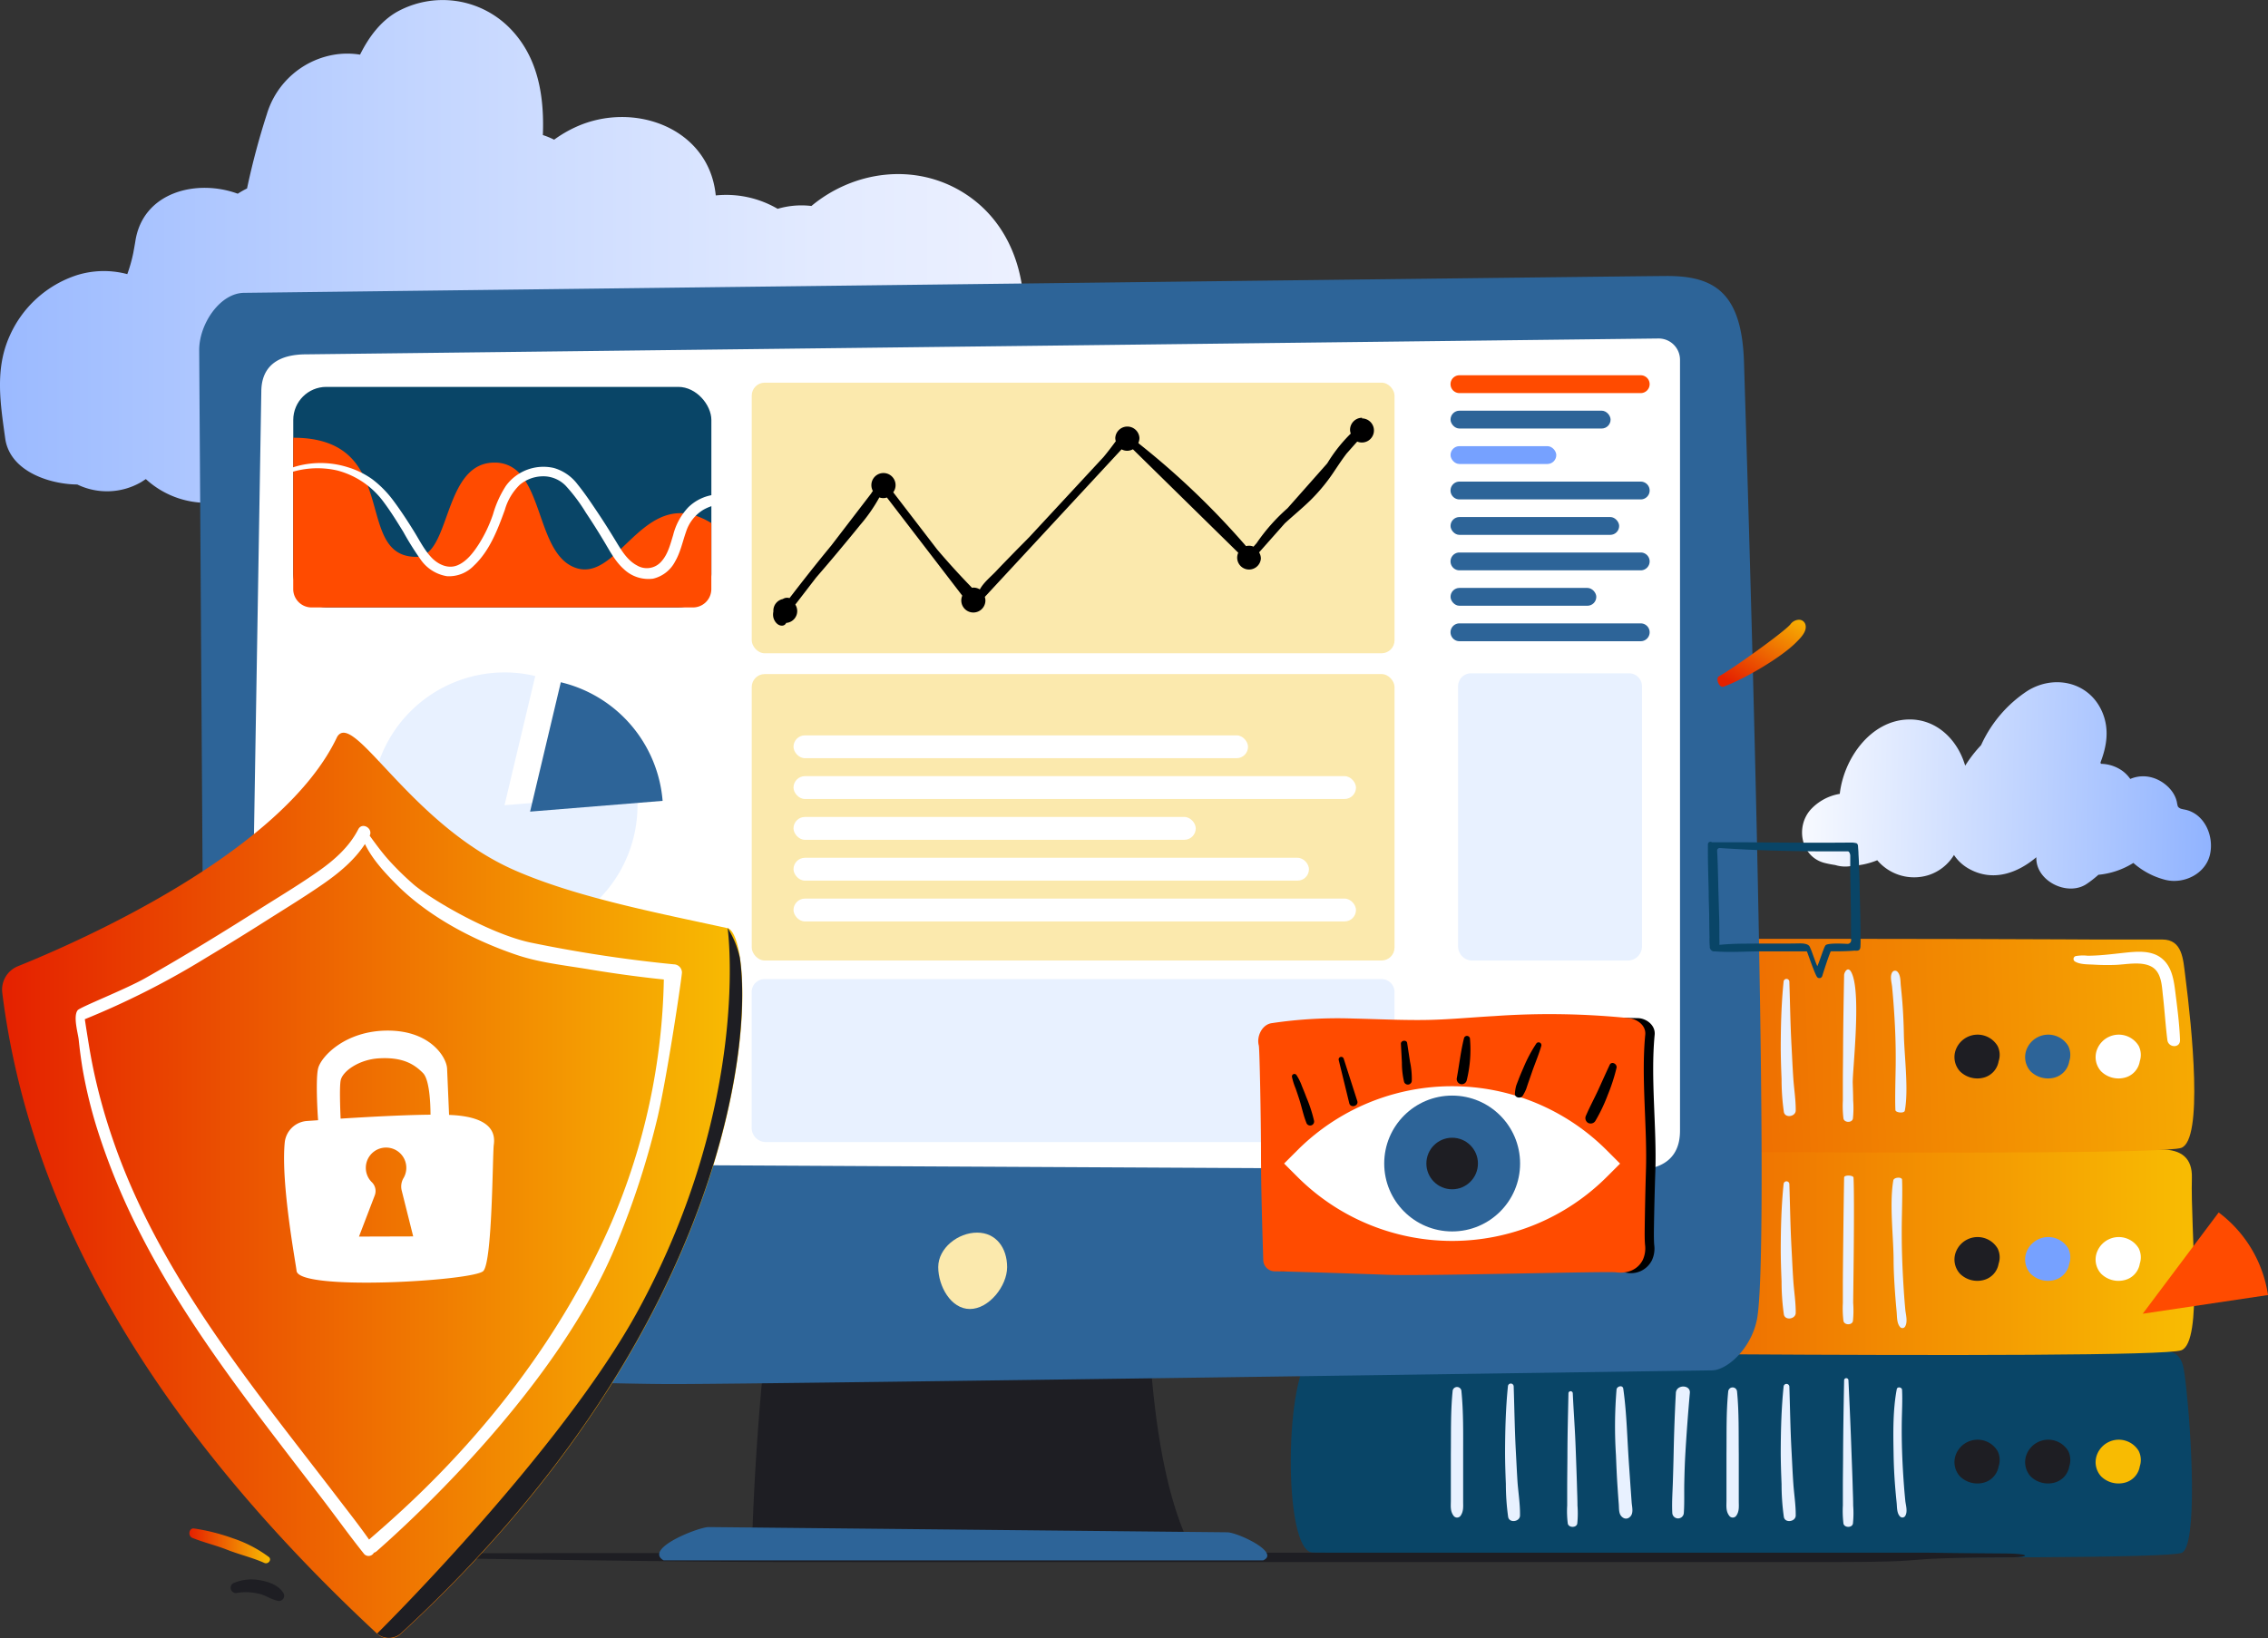
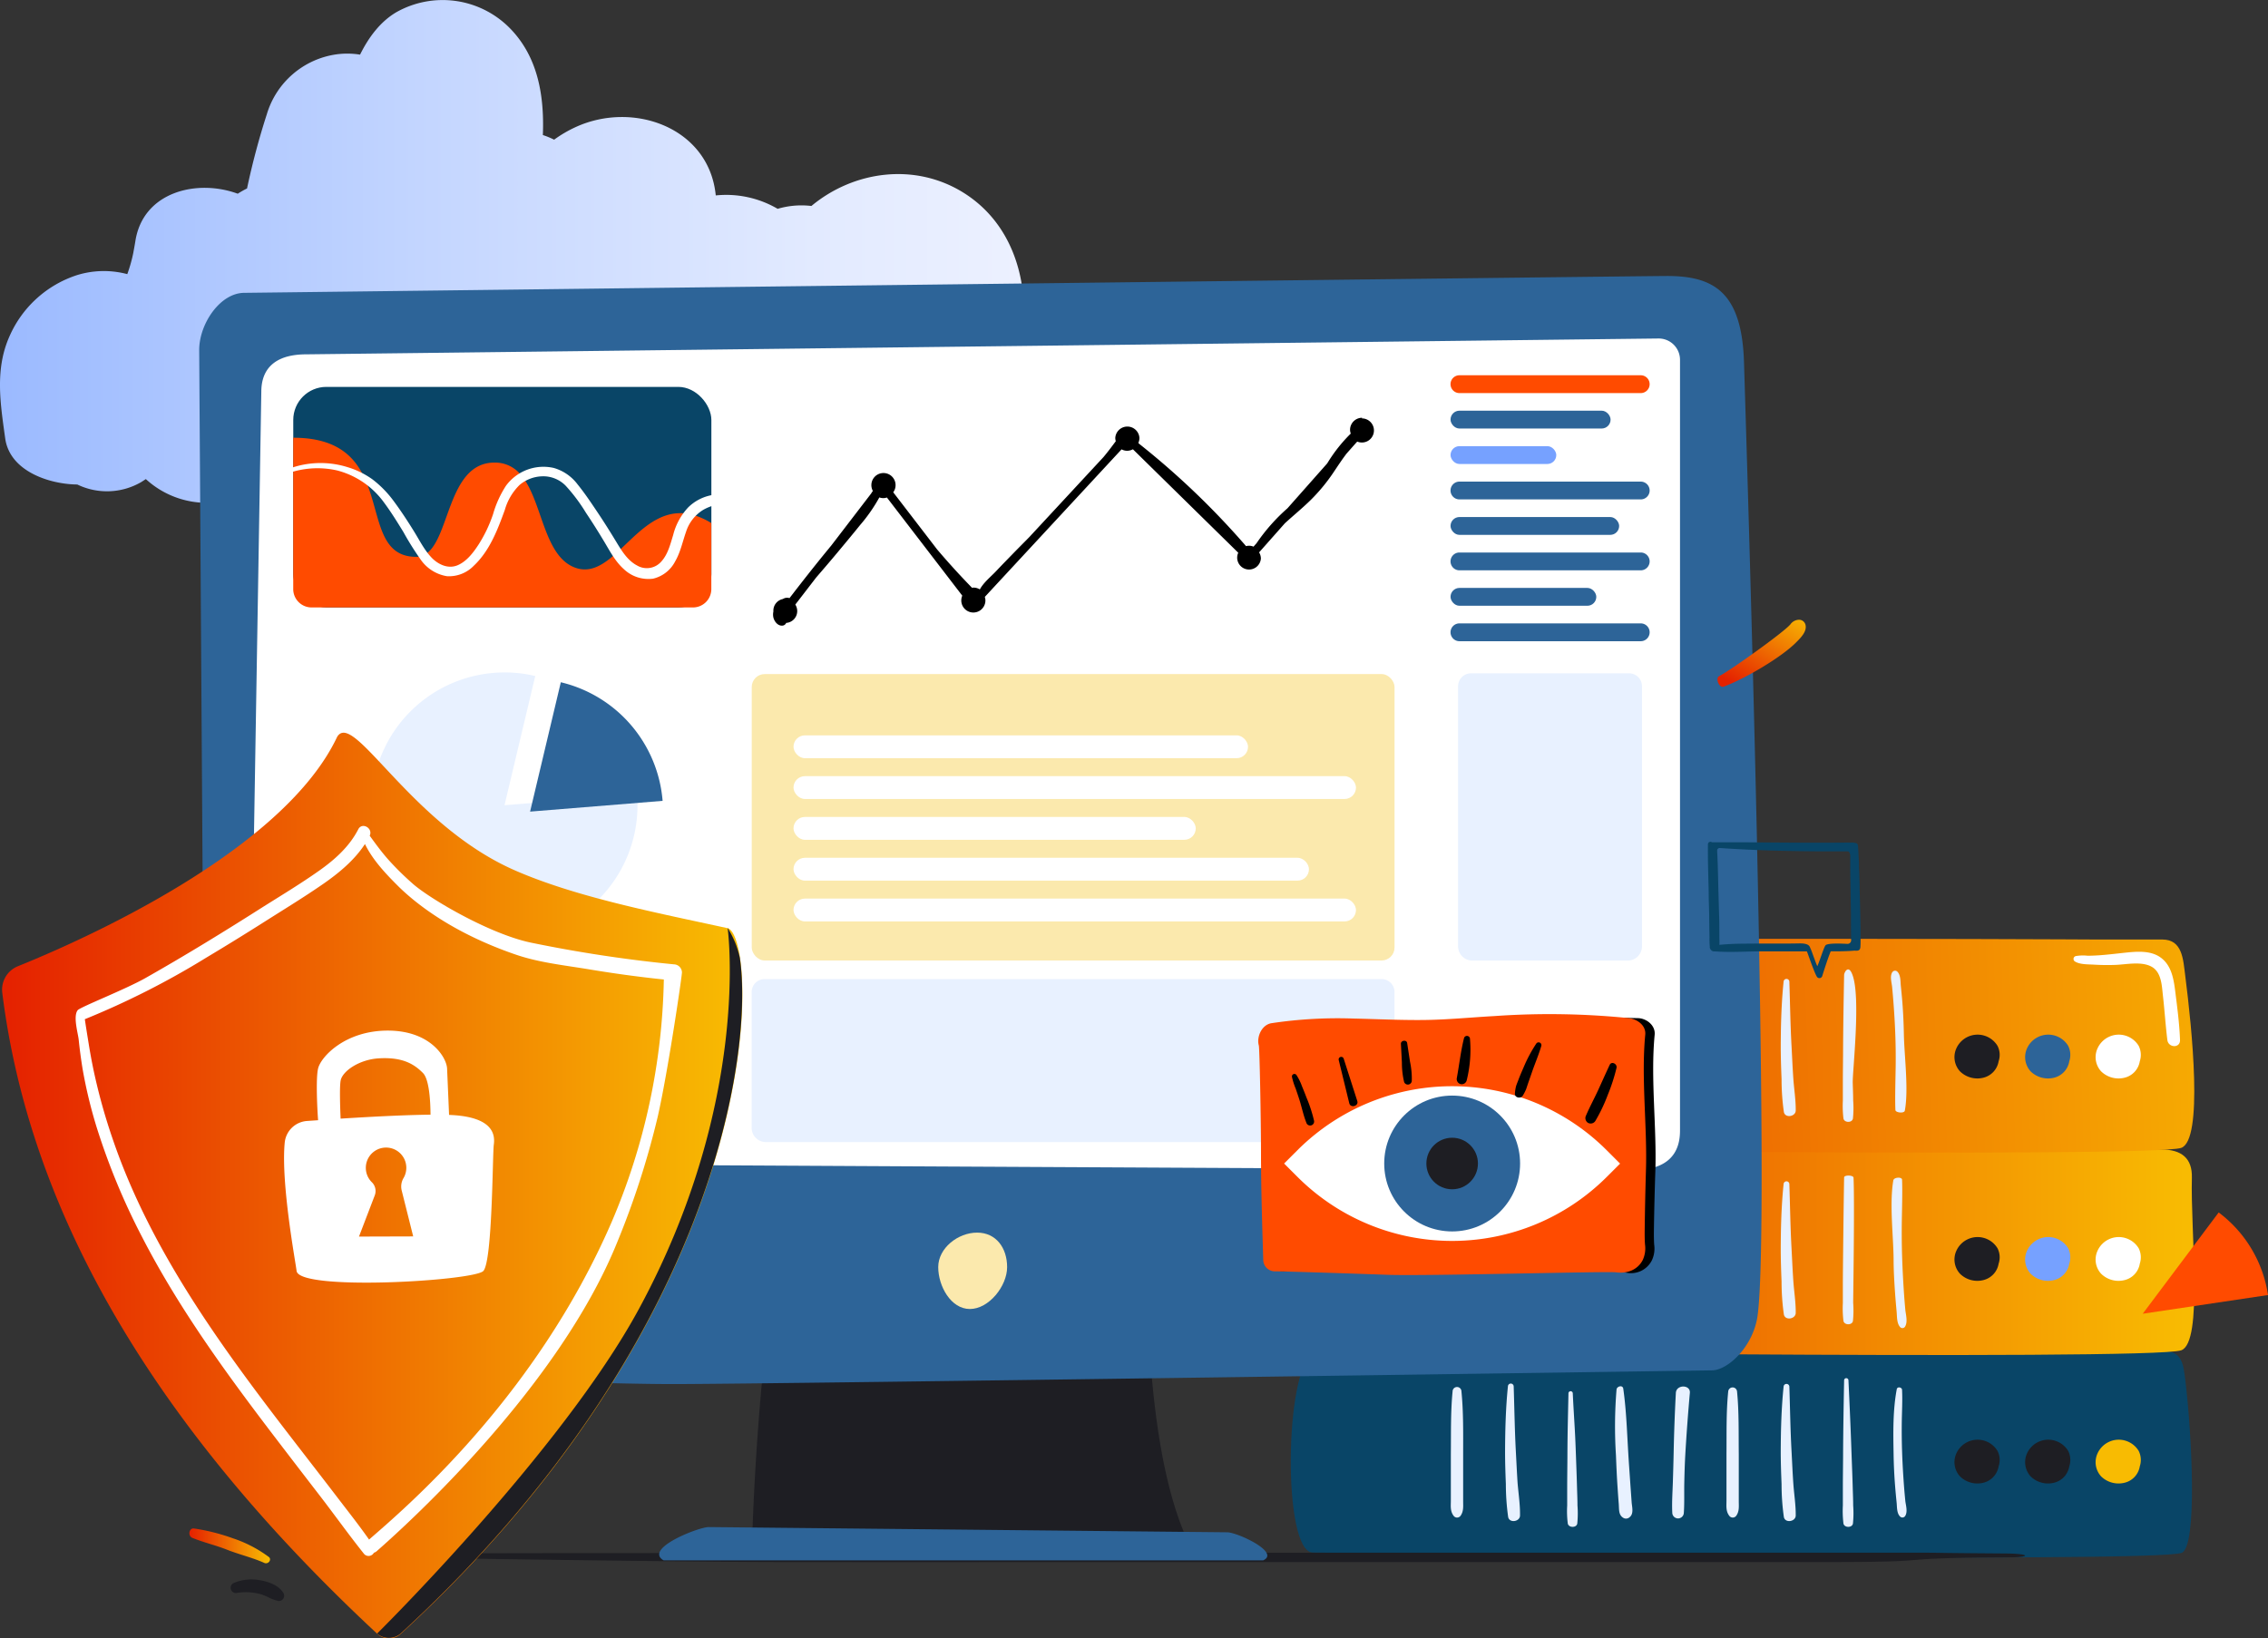
<svg xmlns="http://www.w3.org/2000/svg" xmlns:xlink="http://www.w3.org/1999/xlink" viewBox="0 0 573.53 414.37" width="573.53" height="414.37">
  <rect x="0" y="0" width="573.53" height="414.37" fill="#333333" stroke="none" />
  <defs>
    <linearGradient id="linear-gradient" x1="-88.62" y1="67.81" x2="350.8" y2="67.81" gradientUnits="userSpaceOnUse">
      <stop offset="0" stop-color="#76a1ff" />
      <stop offset=".16" stop-color="#94b5ff" />
      <stop offset=".45" stop-color="#c4d6ff" />
      <stop offset=".67" stop-color="#e2eaff" />
      <stop offset=".8" stop-color="#edf1ff" />
      <stop offset="1" stop-color="#fff" />
    </linearGradient>
    <linearGradient id="linear-gradient-2" x1="314.27" y1="316.14" x2="554.9" y2="316.14" gradientUnits="userSpaceOnUse">
      <stop offset=".01" stop-color="#e52200" />
      <stop offset=".99" stop-color="#f8bb02" />
    </linearGradient>
    <linearGradient id="linear-gradient-3" x1="291.89" y1="269.73" x2="591.29" y2="259.89" xlink:href="#linear-gradient-2" />
    <linearGradient id="linear-gradient-4" x1=".52" y1="299.83" x2="187.69" y2="299.83" xlink:href="#linear-gradient-2" />
    <linearGradient id="linear-gradient-5" x1="47.9" y1="390.99" x2="68.31" y2="390.99" xlink:href="#linear-gradient-2" />
    <linearGradient id="linear-gradient-6" x1="585.79" y1="200.12" x2="420.12" y2="196.2" gradientUnits="userSpaceOnUse">
      <stop offset="0" stop-color="#76a1ff" />
      <stop offset=".83" stop-color="#fff" />
    </linearGradient>
    <linearGradient id="linear-gradient-7" x1="501.16" y1="-92.28" x2="525.62" y2="-92.28" gradientTransform="rotate(-61.3 695.95 92.027)" xlink:href="#linear-gradient-2" />
    <style>.cls-2{fill:#094567}.cls-3{fill:#e8f1ff}.cls-4{fill:#1e1e23}.cls-7{fill:#2d6498}.cls-8{fill:#76a1ff}.cls-9{fill:#fff}.cls-11{fill:#fbe9ad}.cls-14{fill:#ff4b00}</style>
  </defs>
  <g id="Layer_2" data-name="Layer 2">
    <g id="Layer_1-2" data-name="Layer 1">
      <path d="M258.81 82.61c1-13.1-3.39-26.51-15.15-33.86-12.38-7.73-27.84-5.5-38.47 3.35a21.19 21.19 0 00-8.54.72A25.8 25.8 0 00181 49.43c-1.67-17.12-20.79-24-35.42-17.29a31.64 31.64 0 00-5.45 3.19 20.8 20.8 0 00-2.85-1.17c.39-10.16-1.3-20.1-8.67-27.35a23.84 23.84 0 00-28.42-3.7c-4 2.37-6.93 6.26-9.14 10.71a20.38 20.38 0 00-6-.07 21.51 21.51 0 00-17.58 15.16 187.29 187.29 0 00-5 18.76A22 22 0 0060.12 49c-10.29-3.8-24-.51-25.9 12.06-.16 1-.34 1.93-.51 2.89a37.94 37.94 0 01-1.52 5.39 23 23 0 00-12.66.23A28.1 28.1 0 002.47 84.91C-1.35 93.35.09 102 1.31 110.85c1 7.35 8.84 10.65 15.07 11.47a24.65 24.65 0 003.17.23 17.24 17.24 0 0016.16-.61l1.17-.76a22.76 22.76 0 0015.82 6c.48 0 .94-.05 1.4-.08a27.09 27.09 0 005.72 4.55c10.7 6.35 22.18 4.52 31.44-1.55 10.88 7.21 23.15 5.25 33.1-1.4a30.08 30.08 0 0019.12-5.16 45.18 45.18 0 0035.54.53 33.85 33.85 0 0013.39-.87c15 6.94 31.75 4.3 44.72-4.33a69.41 69.41 0 008.32-.54c10.14-1.26 18.85-6.83 20.15-17.79a19.88 19.88 0 00-6.79-17.93z" fill="url(#linear-gradient)" />
      <path class="cls-2" d="M552.63 349.16c-.5-4.07-.79-7.47-5.63-7.47l-19.77.31s-188.09-3.07-195.24.55-7.73 50.08 0 50.16 212.66 2.72 219.7.07c4.06-1.53 2.58-30.12.94-43.62z" />
      <path class="cls-3" d="M481.83 379.78c-.13-1.3-.25-2.62-.35-3.93-.2-2.69-.36-5.39-.46-8.09s-.13-5.26-.1-7.89.21-5.54.07-8.3c0-.69-1.2-.93-1.34-.17-1 5.32-.9 11-.8 16.36q.06 4 .38 8.09c.11 1.38.24 2.76.38 4.14.13 1.16 0 2.77.91 3.63a.83.83 0 001.25-.15c.66-1.02.23-2.54.06-3.69zM468.63 380.81c0-1.48-.07-3-.11-4.44-.08-3-.21-6.07-.32-9.1-.21-6.07-.48-12.14-.77-18.2a.55.55 0 00-1.09 0c-.12 6.06-.22 12.13-.26 18.2 0 3-.06 5.92-.06 8.89v4.65a26.57 26.57 0 00.15 4.55c.21 1.11 2.22 1.14 2.4 0a25.6 25.6 0 00.06-4.55zM453.49 375.17c-.19-2.71-.3-5.43-.45-8.15-.3-5.44-.37-10.88-.55-16.33a.73.73 0 00-1.45 0c-.57 5.49-.71 11-.73 16.54 0 2.71.1 5.44.21 8.15a59.14 59.14 0 00.58 8.32c.3 1.65 3 1.21 3-.38.03-2.69-.43-5.45-.61-8.15zM439.7 379.69v-3.81-8.05c-.06-5.28.08-10.62-.44-15.88a1.12 1.12 0 00-2.23 0c-.53 5.26-.39 10.6-.44 15.88v11.65c0 1.38-.2 2.72.68 3.89a1.09 1.09 0 001.81 0c.79-1.13.62-2.37.62-3.68zM398.91 380.81c0-1.48-.07-3-.11-4.44-.08-3-.2-6.07-.31-9.1-.21-6.07-.48-8.83-.77-14.9a.55.55 0 00-1.09 0c-.12 6.07-.22 8.83-.26 14.9 0 3-.06 5.92-.06 8.89v4.65a24.68 24.68 0 00.15 4.55c.21 1.11 2.22 1.14 2.4 0a25.6 25.6 0 00.05-4.55zM383.77 375.17c-.18-2.71-.3-5.43-.45-8.15-.29-5.44-.36-10.88-.54-16.33a.73.73 0 00-1.46 0c-.56 5.49-.7 11-.72 16.54 0 2.71.09 5.44.2 8.15a60.68 60.68 0 00.58 8.32c.31 1.65 3 1.21 3-.38.04-2.69-.38-5.45-.61-8.15zM370 379.69v-3.81-8.05c0-5.28.09-10.62-.43-15.88a1.12 1.12 0 00-2.24 0c-.52 5.26-.38 10.6-.44 15.88v11.65c0 1.38-.2 2.72.67 3.89a1.09 1.09 0 001.81 0c.78-1.13.63-2.37.63-3.68zM423.79 352.33q-.41 7.59-.56 15.19-.08 3.71-.2 7.39c-.08 2.59-.28 5.23-.14 7.82a1.46 1.46 0 002.91 0c.18-2.52.07-5.08.12-7.61s.13-5.06.28-7.6q.45-7.61 1.13-15.19c.2-2.14-3.43-2.18-3.54 0zM412.61 380l-.3-4.19c-.18-2.73-.39-5.45-.55-8.18-.33-5.46-.5-11-1.27-16.38-.14-1-1.61-.63-1.7.22a113.27 113.27 0 00-.15 16.58c.11 2.72.22 5.45.41 8.17.09 1.4.19 2.8.3 4.19s-.1 2.82 1.21 3.55a1.33 1.33 0 001.52-.19c1.13-.88.62-2.56.53-3.77z" />
      <path class="cls-4" d="M505.13 367a5.89 5.89 0 00-10.44.7 5.34 5.34 0 00.95 5.74 6.27 6.27 0 005.77 1.64 5.15 5.15 0 004-4.19 5 5 0 00-.28-3.89zM523 367a5.89 5.89 0 00-10.44.7 5.36 5.36 0 00.94 5.74 6.29 6.29 0 005.78 1.64 5.15 5.15 0 004-4.19A5.1 5.1 0 00523 367z" />
      <path d="M540.83 367a5.89 5.89 0 00-10.44.7 5.32 5.32 0 00.94 5.74 6.29 6.29 0 005.78 1.64 5.12 5.12 0 004-4.19 5.1 5.1 0 00-.28-3.89z" fill="#f8bb02" />
      <path d="M554.28 297.89c.13-4.91-2.6-7.13-7.7-7.13h-20.74s-198.15-3.07-205.69.54-8.13 50.09 0 50.17 224.05 2.78 231.45.07c5.6-2.06 2.3-30.06 2.68-43.65z" fill="url(#linear-gradient-2)" />
      <path class="cls-3" d="M481.83 331.46c-.13-1.43-.25-2.87-.35-4.3-.2-3-.36-5.91-.46-8.86s-.13-5.77-.1-8.65.21-8.23.07-11.25c0-.76-2.06-.66-2.21.17-1 5.83 0 13.82.07 19.73 0 2.95.17 5.91.38 8.86.11 1.51.24 3 .38 4.53.13 1.27 0 3 .91 4a.78.78 0 001.25-.17c.66-1.14.23-2.8.06-4.06zM468.63 329.57c0-1.49.38-25.62.09-31.68 0-.67-2.37-.74-2.38-.07-.12 6.07-.32 24.13-.32 27.09v4.66a26.45 26.45 0 00.15 4.54c.21 1.12 2.22 1.15 2.4 0a25.49 25.49 0 00.06-4.54zM453.49 323.93c-.19-2.72-.3-5.44-.45-8.16-.3-5.44-.37-10.88-.55-16.32a.73.73 0 00-1.45 0c-.57 5.49-.71 11-.73 16.53 0 2.72.1 5.44.21 8.16a59.35 59.35 0 00.58 8.32c.3 1.65 3 1.2 3-.39.03-2.69-.43-5.45-.61-8.14z" />
      <path class="cls-7" d="M439.7 328.44v-3.81-8c-.06-5.29.08-10.62-.44-15.89a1.12 1.12 0 00-2.23 0c-.53 5.27-.39 10.6-.44 15.89v11.64c0 1.38-.2 2.72.68 3.89a1.09 1.09 0 001.81 0c.79-1.16.62-2.39.62-3.72zM422.79 301.09q-.41 7.59-.56 15.19-.08 3.69-.2 7.39c-.08 2.58-.28 5.23-.14 7.81a1.46 1.46 0 002.91 0c.18-2.52.07-5.08.12-7.6s.13-5.07.28-7.6q.45-7.61 1.13-15.19c.2-2.15-3.43-2.18-3.54 0zM412.61 328.75l-.3-4.19c-.18-2.73-.39-5.45-.55-8.18-.33-5.45-.5-11-1.27-16.38-.14-1-1.61-.62-1.7.22a113.28 113.28 0 00-.15 16.58c.11 2.73.22 5.46.41 8.18.09 1.4.19 2.79.3 4.19s-.1 2.82 1.21 3.55a1.37 1.37 0 001.52-.19c1.13-.88.62-2.53.53-3.78z" />
      <path class="cls-4" d="M505.13 315.74a5.89 5.89 0 00-10.44.71 5.33 5.33 0 00.95 5.73 6.22 6.22 0 005.77 1.64 5.14 5.14 0 004-4.19 5 5 0 00-.28-3.89z" />
      <path class="cls-8" d="M523 315.74a5.89 5.89 0 00-10.44.71 5.34 5.34 0 00.94 5.73 6.24 6.24 0 005.78 1.64 5.14 5.14 0 004-4.19 5.13 5.13 0 00-.28-3.89z" />
      <path class="cls-9" d="M540.83 315.74a5.89 5.89 0 00-10.44.71 5.3 5.3 0 00.94 5.73 6.23 6.23 0 005.78 1.64 5.11 5.11 0 004-4.19 5.13 5.13 0 00-.28-3.89z" />
      <path d="M552.59 246.71c-.52-4.06-.69-9.07-5.79-9.07h-16.86s-202.25-1.15-209.79 2.46-8.13 50.09 0 50.17 224.05 2.78 231.45.07c5.6-2.05 2.72-30.12.99-43.63z" fill="url(#linear-gradient-3)" />
      <path class="cls-3" d="M478.47 249.59c.13 1.31.24 2.62.34 3.93.21 2.7.37 5.39.47 8.09s.13 5.26.1 7.89-.21 8.5-.07 11.26c0 .69 2.23.93 2.38.17 1-5.32-.14-13.93-.24-19.32-.05-2.7-.17-5.39-.38-8.09q-.17-2.07-.39-4.14c-.12-1.16 0-2.76-.9-3.63a.83.83 0 00-1.25.15c-.67 1.03-.18 2.55-.06 3.69zM468.63 278.37c0-1.48-.07-3-.11-4.45-.08-3 2.08-21.57-.06-27.3-1-2.81-2.11-.67-2.12 0-.12 6.07-.22 12.13-.26 18.2 0 3-.06 5.93-.06 8.89v4.66a26.45 26.45 0 00.15 4.54c.21 1.12 2.22 1.15 2.4 0a25.49 25.49 0 00.06-4.54zM453.49 272.73c-.19-2.72-.3-5.44-.45-8.16-.3-5.44-.37-10.88-.55-16.32a.73.73 0 00-1.45 0c-.57 5.49-.71 11-.73 16.53 0 2.72.1 5.44.21 8.16a59.35 59.35 0 00.58 8.32c.3 1.65 3 1.2 3-.38.03-2.7-.43-5.46-.61-8.15z" />
      <path class="cls-7" d="M439.7 277.25v-3.82-8c-.06-5.28.08-10.62-.44-15.89a1.12 1.12 0 00-2.23 0c-.53 5.27-.39 10.61-.44 15.89V277c0 1.38-.2 2.72.68 3.9a1.1 1.1 0 001.81 0c.79-1.1.62-2.33.62-3.65zM422.79 249.89q-.41 7.59-.56 15.19-.08 3.69-.2 7.39c-.08 2.59-.28 5.23-.14 7.81a1.46 1.46 0 002.91 0c.18-2.51.07-5.08.12-7.6s.13-5.07.28-7.6q.45-7.6 1.13-15.19c.2-2.15-3.43-2.18-3.54 0zM412.61 277.55l-.3-4.19c-.18-2.72-.39-5.45-.55-8.18-.33-5.45-.5-11-1.27-16.38-.14-1-1.61-.62-1.7.22a113.28 113.28 0 00-.15 16.58c.11 2.73.22 5.46.41 8.18.09 1.4.19 2.79.3 4.19s-.1 2.82 1.21 3.55a1.35 1.35 0 001.52-.19c1.13-.88.62-2.56.53-3.78z" />
      <path class="cls-4" d="M505.13 264.54a5.89 5.89 0 00-10.44.71 5.34 5.34 0 00.95 5.74 6.27 6.27 0 005.77 1.64 5.15 5.15 0 004-4.2 5 5 0 00-.28-3.89z" />
      <path class="cls-7" d="M523 264.54a5.89 5.89 0 00-10.44.71 5.36 5.36 0 00.94 5.74 6.29 6.29 0 005.78 1.64 5.15 5.15 0 004-4.2 5.13 5.13 0 00-.28-3.89z" />
      <path class="cls-9" d="M540.83 264.54a5.89 5.89 0 00-10.44.71 5.32 5.32 0 00.94 5.74 6.29 6.29 0 005.78 1.64 5.12 5.12 0 004-4.2 5.13 5.13 0 00-.28-3.89z" />
      <path class="cls-4" d="M507.24 392.94c-29.19-.21-6.35-.2-35.6-.2h-86.95q-87.27 0-174.55.05l-48.38.05c-16.42 0-57.41 0-73.69.29-3.07 0-3.07.61 0 .65 28.74.42 82.66 1.31 111.61 1.33s58 0 86.95 0h174.55c32.72 0 13.4-1 46.06-1.19 6.47.08 6.48-.92 0-.98zM290.94 288.57H201a690.41 690.41 0 00-10.9 104.09h111.73c-16.54-30.02-10.89-104.09-10.89-104.09z" />
      <path class="cls-7" d="M310.32 387.58l-131.11-1.32c-2.54 0-16.52 5.45-11.4 8.42h151.62c4.44-2.02-6.56-7.1-9.11-7.1zM432.89 346.62s-238.11 3.47-262.77 3.47S59 346.62 59 346.62a7.1 7.1 0 01-7-7.08l-1.63-251c0-6.6 5.29-14.53 11.51-14.47 0 0 353.56-4.26 359.72-4.26 11.89 0 18.88 4.19 19.42 21.81s7 220.19 3.34 241.78c-1.36 7.6-7.58 13.22-11.47 13.22z" />
      <path class="cls-9" d="M413.21 295.93c-5.71 0-96.65-.47-183.63-.92l-160.74-.85c-3 0-5.76-5.59-5.76-13.93l3-181.11c0-9.5 9-9.5 11.92-9.5l341.45-4a5.39 5.39 0 015.39 5.38v194.87c0 2.98-.55 10.06-11.63 10.06z" />
      <path class="cls-11" d="M254.68 320.5c0 4.81-4.61 10.6-9.42 10.6s-8-5.79-8-10.6 5-8.72 9.83-8.72 7.59 3.9 7.59 8.72z" />
      <path class="cls-3" d="M161.09 201l-33.51 2.67 7.77-32.67a32.66 32.66 0 00-7.77-.91 33.63 33.63 0 1033.63 33.62q0-1.35-.12-2.71z" />
      <path class="cls-7" d="M167.56 202.57a33.64 33.64 0 00-25.74-30l-7.77 32.72z" />
      <path d="M.57 251.08a6.4 6.4 0 014-6.7c15.57-6.28 66.93-28.84 80.69-58 4.14-6.89 18.52 22.21 44.92 33.76 15.59 6.83 35.88 10.72 53.87 14.65 7.79 2.34 12 91.51-82.7 178.48a4.39 4.39 0 01-5.94 0C30.22 352.63 6.33 297.39.57 251.08z" fill="url(#linear-gradient-4)" />
      <path class="cls-9" d="M170.4 243.92a346.53 346.53 0 01-36.29-5.52c-10.59-2.28-25.67-11.24-29.74-14.88a73.57 73.57 0 01-6.22-6.14c-1.68-1.91-3.16-3.92-4.66-6 .9-1.88-1.92-3.51-2.89-1.62-2.25 4.39-5.94 7.68-9.92 10.49-4.52 3.19-9.27 6.07-13.94 9-9.86 6.28-19.82 12.4-30 18.16-5.16 2.91-16.49 7.33-17.1 8.12-1.2 1.55.1 5.89.26 7.43.26 2.51.59 5 1 7.5A119.91 119.91 0 0024.4 285a170.58 170.58 0 0011.5 27.83c9.52 18.51 21.89 35.35 34.5 51.85q5.4 7.06 10.83 14.1c3.64 4.75 7.13 9.64 10.87 14.31a1.52 1.52 0 002.45-.34 1.85 1.85 0 00.72-.4c8.71-7.64 46.25-41.9 60.88-78.31a211.54 211.54 0 0010.18-31.6c2.58-11.34 6.12-35.45 6.12-36.48a2.09 2.09 0 00-2.05-2.04zm-15.76 65.26c-19.2 44.25-51.84 72-61.31 80.24-2.61-3.72-5.44-7.29-8.19-10.89-3.16-4.13-6.35-8.24-9.52-12.35-6.39-8.27-12.74-16.59-18.75-25.15-11.51-16.39-21.87-33.84-28.35-52.86A148.14 148.14 0 0124 272.25c-.6-2.68-1.11-5.39-1.55-8.1-.34-2.11-.69-4.23-1-6.35a206.35 206.35 0 0030.71-15.57q7.62-4.56 15.12-9.33c4.83-3.06 9.74-6.06 14.45-9.32 4-2.78 7.89-6 10.56-10.09 1.94 4 5.18 7.43 8.23 10.48 4 4 13.26 11.74 29.68 17.41 6 2.1 12.49 2.76 18.8 3.81s12.56 1.91 18.87 2.56a163.41 163.41 0 01-13.23 61.43z" />
      <path class="cls-9" d="M114.62 282.06l-1.06-.06c-.14-3.34-.41-9.66-.5-11.72-.13-2.83-4.22-9.6-15-9.6s-16.9 6.61-17.62 9.58c-.61 2.49-.2 10.54 0 13.09l-2.78.19A6.09 6.09 0 0072 289c-1 10.34 2.78 30.43 3 32.48.66 5.15 44.92 2.51 47.23 0s2.31-29.52 2.64-31.93-.01-6.83-10.25-7.49zm-28.46-8.83c.51-2.31 4.65-5.23 9.63-5.53 5.94-.36 8.9 1.4 11.18 3.72 1.61 1.64 1.88 7.35 1.9 10.53-6.54.06-15.47.54-22.74 1-.13-3.27-.29-8.22.03-9.72zm4.62 39.55l4-10.45A3.1 3.1 0 0094 299a5.07 5.07 0 01-1.49-3.6 5.12 5.12 0 119.57 2.52 4.19 4.19 0 00-.52 3.12l2.93 11.7z" />
      <path class="cls-4" d="M161.54 331.14c-19.48 35.92-66.18 82.06-66.18 82.06a4.59 4.59 0 005.94 0c79.45-73 89.28-147.43 85.79-170.93a23.26 23.26 0 00-3.09-7.55s6.1 43.74-22.46 96.42z" />
      <path d="M66.85 395.33c-2.95-1.33-6.37-2.13-9.41-3.33s-5.79-1.79-8.79-3c-1.23-.51-.85-2.57.42-2.38a50.61 50.61 0 019.85 2.49 32 32 0 019 4.67c.95.66-.1 2-1.07 1.55z" fill="url(#linear-gradient-5)" />
      <path class="cls-4" d="M70 404.85l-.33-.09-.31-.11c-.22-.08-.44-.14-.64-.23-.42-.17-.83-.39-1.24-.58s-.84-.35-1.27-.51l-.62-.19h-.09l-.42-.1a13.85 13.85 0 00-5.29-.1 1.33 1.33 0 01-.67-2.54 11.57 11.57 0 016.5-.72c2.16.37 4.75 1.2 6 3.19a1.33 1.33 0 01-1.62 1.98z" />
      <path class="cls-14" d="M541.85 332.3l19.21-25.62a32 32 0 0112.47 20.89z" />
      <path class="cls-9" d="M550.07 250.73c-.39-3.09-.93-6.46-3.59-8.46s-6.36-1.59-9.6-1.24c-2 .22-4.1.47-6.16.61-.94.06-1.89.1-2.83.1a10.49 10.49 0 00-3 .1.75.75 0 00-.18 1.36c1.28.8 3.37.71 4.85.8 1.81.11 3.63.13 5.45.06 2.77-.11 6.52-.95 9.08.46s2.59 4.94 2.88 7.41c.42 3.71.65 7.44 1.11 11.13.25 2 3.27 2.12 3.2 0-.14-4.06-.7-8.25-1.21-12.33z" />
      <path class="cls-14" d="M414.91 99.43h-45.85a2.26 2.26 0 01-2.25-2.26 2.25 2.25 0 012.25-2.25h45.85a2.25 2.25 0 012.25 2.25 2.26 2.26 0 01-2.25 2.26z" />
      <rect class="cls-7" x="366.81" y="103.88" width="40.47" height="4.51" rx="2.25" />
      <rect class="cls-8" x="366.81" y="112.85" width="26.74" height="4.51" rx="2.25" />
      <path class="cls-7" d="M414.91 126.32h-45.85a2.25 2.25 0 01-2.25-2.25 2.25 2.25 0 012.25-2.25h45.85a2.25 2.25 0 012.25 2.25 2.25 2.25 0 01-2.25 2.25z" />
      <rect class="cls-7" x="366.81" y="130.78" width="42.64" height="4.51" rx="2.25" />
      <path class="cls-7" d="M414.91 144.26h-45.85a2.26 2.26 0 01-2.25-2.26 2.25 2.25 0 012.25-2.25h45.85a2.25 2.25 0 012.25 2.25 2.26 2.26 0 01-2.25 2.26z" />
      <rect class="cls-7" x="366.81" y="148.71" width="36.86" height="4.51" rx="2.25" />
      <path class="cls-7" d="M414.91 162.19h-45.85a2.26 2.26 0 01-2.25-2.26 2.25 2.25 0 012.25-2.25h45.85a2.25 2.25 0 012.25 2.25 2.26 2.26 0 01-2.25 2.26z" />
      <rect class="cls-2" x="74.16" y="97.86" width="105.73" height="55.78" rx="8.36" />
      <path class="cls-14" d="M179.88 149v-16.69a18.33 18.33 0 00-4.38-2c-.26-.07-.51-.14-.77-.19-8.7-2-14.31 6-19.95 10.72-.17.15-.34.28-.51.42-2.67 2.12-5.37 3.4-8.43 2.46-8.48-2.63-8.56-17.08-14.08-23.56-.14-.17-.29-.33-.44-.5a8.32 8.32 0 00-6.16-2.65c-12.34-.15-11.26 20.58-18.19 23.5a3.43 3.43 0 01-.64.21 4.21 4.21 0 01-1.08.13c-10.31 0-8.9-12.16-13.59-21a10.1 10.1 0 00-.51-.91c-2.77-4.67-7.5-8.22-17-8.22V149a4.65 4.65 0 004.65 4.65h96.42a4.65 4.65 0 004.66-4.65z" />
      <path class="cls-9" d="M180.69 125.13a11.48 11.48 0 00-6.65 3.2 15.79 15.79 0 00-3.81 7c-.72 2.33-1.32 4.87-3 6.71a4.85 4.85 0 01-6.12 1c-2.35-1.24-3.81-3.57-5.15-5.79-1.55-2.56-3.13-5.09-4.8-7.58s-3.26-4.88-5.1-7.15a11.48 11.48 0 00-6-4.15 11.75 11.75 0 00-12.12 4.51 26.68 26.68 0 00-3.26 7.19 34.69 34.69 0 01-3.59 7.56c-1.33 2.06-3 4.3-5.29 5.31s-4.66 0-6.36-1.59c-2-1.94-3.28-4.58-4.74-6.93-1.58-2.56-3.23-5.08-5-7.48a27 27 0 00-5.54-5.71 21.38 21.38 0 00-6.25-3.06 22.87 22.87 0 00-13.7 0 14.46 14.46 0 00-3 1.4c-.34.2-.12.83.28.67A22.42 22.42 0 0185.28 119a21.23 21.23 0 0111.84 8.12c1.77 2.38 3.34 4.92 4.89 7.45a73.79 73.79 0 004.51 7.17 10.06 10.06 0 006.47 4 8.7 8.7 0 006.84-2.66c4-3.77 6-9.07 7.84-14.13a14.28 14.28 0 013.76-6.32 9.29 9.29 0 015.66-2.15 7.91 7.91 0 015.94 2.36 43.31 43.31 0 015.13 6.84q2.47 3.69 4.75 7.52c1.41 2.37 2.76 4.91 4.85 6.76a9 9 0 007.39 2.41 8.45 8.45 0 005.57-4.35c1.36-2.33 1.88-5 2.77-7.51a10.08 10.08 0 014.38-5.57 12.12 12.12 0 013.17-1.23c1.43-.31 1.16-2.77-.35-2.58z" />
-       <rect class="cls-11" x="190.1" y="96.79" width="162.55" height="68.45" rx="3.28" />
      <rect class="cls-11" x="190.1" y="170.5" width="162.55" height="72.45" rx="3.28" />
      <path class="cls-3" d="M352.64 285.27v-34.34a3.28 3.28 0 00-3.28-3.28h-156a3.28 3.28 0 00-3.28 3.28v34.34a3.6 3.6 0 003.6 3.61H349a3.6 3.6 0 003.64-3.61zM415.23 239.37v-65.78a3.28 3.28 0 00-3.28-3.28H372a3.28 3.28 0 00-3.28 3.28v65.78a3.61 3.61 0 003.61 3.6h39.27a3.61 3.61 0 003.63-3.6z" />
      <path d="M344.45 105.67a3.06 3.06 0 00-3.05 3 2.89 2.89 0 00.18 1 38.34 38.34 0 00-5.83 7.34l-.16.24-10 11.3a47.19 47.19 0 00-7.82 8.83l-.78.89a2.91 2.91 0 00-1.89-.13 200.1 200.1 0 00-27-25.86l-.24-.24a3.14 3.14 0 00.28-1.26 3.06 3.06 0 00-6.11 0 3.12 3.12 0 00.13.82c-1 1.35-2 2.68-3.1 4l-18.81 20.29c-1.23 1.26-2.48 2.5-3.71 3.76-1.55 1.6-3.11 3.18-4.63 4.8-1.34 1.42-3.19 2.89-4.13 4.64a3 3 0 00-1.59-.46 2.47 2.47 0 00-.38.05Q241.25 144 237 139l-11.12-14.48a3.06 3.06 0 10-5.14-.32 1.36 1.36 0 00-.12.12l-.36.56L210.2 138c-.18.22-.37.44-.55.67-3.42 4.15-6.73 8.37-10 12.62a2 2 0 00-1.37.06 2.48 2.48 0 00-.32.17 3 3 0 00-2.39 3 1.1 1.1 0 000 .18 3.52 3.52 0 000 1.48c.24 1 1.1 2.14 2.24 2.07a1.12 1.12 0 001-.69 3 3 0 002.79-3 3.09 3.09 0 00-.48-1.64l5.26-6.83c1.79-2.07 3.58-4.16 5.34-6.27 1.93-2.32 3.88-4.65 5.77-7a41 41 0 004.88-7 3.14 3.14 0 001 .18 3 3 0 00.91-.16l19.06 24.83a3.05 3.05 0 105.85 1.21 2.93 2.93 0 00-.15-.9l34.58-37.32a3 3 0 001.41.36 3.08 3.08 0 001.46-.38l26.64 26.17a3 3 0 105.72 1.47 3 3 0 00-.45-1.56l6.51-7.35c2.18-2 4.44-3.84 6.52-5.88a45.52 45.52 0 006-7.33c1-1.49 2-3 3.08-4.42l2.53-2.86.19-.18a3.05 3.05 0 101.17-5.87z" />
      <rect class="cls-9" x="200.66" y="186" width="114.94" height="5.78" rx="2.89" />
      <rect class="cls-9" x="200.66" y="196.32" width="142.24" height="5.78" rx="2.89" />
      <rect class="cls-9" x="200.66" y="206.64" width="101.72" height="5.78" rx="2.89" />
      <rect class="cls-9" x="200.66" y="216.97" width="130.35" height="5.78" rx="2.89" />
      <rect class="cls-9" x="200.66" y="227.29" width="142.24" height="5.78" rx="2.89" />
-       <path d="M552.49 204.78a9.56 9.56 0 01-1.06-.24q-.45-.28-.36-.18l-.27-.29a.62.62 0 01-.08-.12 8.65 8.65 0 01-.22-1c-.57-3-3.44-5.49-6.27-6.27a8.23 8.23 0 00-5.53.35 8.72 8.72 0 00-1.86-1.95 9.6 9.6 0 00-5.59-1.88c0-.11-.05-.22-.08-.34 1.6-4.16 2.31-8.52.38-12.9-3.31-7.51-12.13-9.42-18.88-5.19A32.4 32.4 0 00501.2 188l-.24.5a32.74 32.74 0 00-4 5.17c-.17-.54-.35-1.07-.54-1.57-2.26-5.86-7.39-10.36-14-10.11-9.37.34-16.15 9.8-17.18 18.81a12.88 12.88 0 00-7.28 3.89c-4 4.33-2.61 12.15 3.59 13.62.87.21 1.71.37 2.54.49a8.46 8.46 0 004.25.21 19.38 19.38 0 006.38-1.42 12.19 12.19 0 0012.94 3.77 11.75 11.75 0 006.46-5.1 10.92 10.92 0 003.93 3.57c6 3.27 12.17 1 16.9-3-.23 6 7.84 10 12.69 6.78a27.09 27.09 0 003-2.34 20.14 20.14 0 008.84-3 19.44 19.44 0 008.1 4.28c4.65 1.16 10.16-1.5 11.28-6.4 1.07-4.66-1.35-10.36-6.37-11.37z" fill="url(#linear-gradient-6)" />
      <path class="cls-2" d="M470.43 231.51q-.07-3.15-.16-6.28c0-2.06-.09-4.11-.17-6.16 0-1-.07-2-.13-3.08 0-.51-.05-1-.09-1.54s0-.84-.36-1.14a4.84 4.84 0 00-1.48-.19c-9.18.09-18.36 0-27.54-.08h-7.6a.63.63 0 00-1 .53c-.05 4 .1 8 .19 12 0 2 .09 3.92.13 5.88 0 1 .05 4.55.08 5.57a19.35 19.35 0 00.08 2.52c-.13 0 .23 1.23 1.2 1.1 4.3.33 8.72-.05 13 0h10.33l.13.3c.22.53 1.79 5.15 2.42 6.13a.75.75 0 001.34-.18c.52-1.65 1.48-4.66 2.15-6.26 2 0 4 0 6.06-.18 1.52.19 1.43-.63 1.47-1.42.07-1.66-.02-5.85-.05-7.52zm-3.35 7.23c-1.4-.07-5-.24-5.46.39s-1.41 3.82-2.05 5.25c-.32-.52-1.46-3.95-1.71-4.42s-.17-1.39-2.94-1.33c-4.68.09-9.36 0-14 .07q-3.08 0-6.13.29c.06-.75 0-1.53 0-2.27 0-.93 0-4.36-.07-5.3-.05-1.9-.1-3.81-.16-5.71-.09-3.51-.14-7-.33-10.53a.64.64 0 01.69-.68c8.31.57 16.62.79 24.94.84h7.43c.33 0 .61.65.6 1.14v2.92c0 2 .05 4 .08 6s.06 3.9.1 5.86c0 1.35 0 5.21.05 6.57a.92.92 0 01-1.04.91z" />
      <path d="M418.6 296.24c.38-11.13-1.24-23.41-.17-34.5.24-2.43-2.12-4.16-4.21-4.21-14.23-.34-21.33.37-33.45 1-6 .33-30 1.1-36 1-6.92-.16-14.08-1.8-20.92-.68-2.44.4-3.8 3.43-3.2 5.63.21.74.54 18.54.55 26.84 0 9.14.3 18.28.58 27.41a2.92 2.92 0 002.88 2.88c2.36 0 73.75-2.9 86.36.25a5.9 5.9 0 006.71-3.08 7 7 0 00.58-3.94c-.09-1.29-.08-2.56-.07-3.84q.11-7.38.36-14.76z" />
      <path class="cls-14" d="M416.22 296.23c.38-11.13-1.24-23.41-.17-34.5.24-2.43-2.13-4-4.21-4.21A198.55 198.55 0 00378 257c-6 .33-12 .94-18 1s-11.89-.24-17.84-.37a112.25 112.25 0 00-20.64 1.18c-2.44.4-3.8 3.43-3.19 5.64.2.73.54 18.53.55 26.83 0 9.14.29 18.28.57 27.41a2.93 2.93 0 002.88 2.88c2.36 0 16.22.44 28.63.88 9.81.35 55.47-.94 57.73-.63 2.73.37 5.37-.55 6.71-3.08a7 7 0 00.59-3.94c-.1-1.29-.09-2.56-.08-3.84q.09-7.34.31-14.73z" />
      <path class="cls-9" d="M392.49 264.26h4.77V269a55.32 55.32 0 01-55.32 55.32h-4.77v-4.77a55.32 55.32 0 0155.32-55.29z" transform="rotate(-135 367.215 294.305)" />
      <circle class="cls-7" cx="367.22" cy="294.3" r="17.18" />
      <circle class="cls-4" cx="367.22" cy="294.3" r="6.52" />
      <path d="M332.28 283.42a35.85 35.85 0 00-1.92-5.86c-.37-1-.75-1.92-1.14-2.87a13.68 13.68 0 00-1.35-2.74.63.63 0 00-1.15.48 16.8 16.8 0 00.93 2.92c.32.93.64 1.87.94 2.81.61 1.92 1 3.92 1.75 5.79a1 1 0 001.94-.53zM343.23 278.49l-3.43-10.69a.65.65 0 00-1.26.35q1.33 5.44 2.66 10.9c.32 1.31 2.44.73 2.03-.56zM356.56 268.54l-.72-4.72c-.14-.89-1.63-.68-1.58.22.09 1.59.17 3.18.25 4.78a20.8 20.8 0 00.56 4.85 1 1 0 001.94-.26 20.46 20.46 0 00-.45-4.87zM371.73 262.82a.77.77 0 00-1.52-.2c-.82 3.29-1.19 6.69-1.8 10a1.32 1.32 0 00.9 1.58 1.29 1.29 0 001.58-.9 32.11 32.11 0 00.84-10.48zM388.47 264a35.74 35.74 0 00-3.19 6c-.46 1.05-.92 2.1-1.32 3.18-.19.5-.4 1-.57 1.51a10.06 10.06 0 00-.3 1.89c-.13 1.09 1.5 1.41 2 .54a12.25 12.25 0 00.83-1.61c.19-.54.36-1.1.55-1.64.35-1 .7-2 1.06-3.05.74-2.08 1.61-4.13 2.23-6.25a.71.71 0 00-1.29-.57zM407.05 269.36c-1 2.13-1.94 4.26-2.92 6.39s-2.12 4.22-3.05 6.39a1.42 1.42 0 00.49 1.87 1.4 1.4 0 001.87-.49 42 42 0 003.14-6.6 46.77 46.77 0 002.21-6.82c.21-1.01-1.27-1.76-1.74-.74z" />
      <path d="M455 156.76a2.75 2.75 0 00-2.25 1.17c-1.76 2.08-15.32 11.74-18 13.09-1.05.53 0 3.07 1.09 2.67 5.11-1.84 14.78-7.45 18.55-11.39 1-1 2.47-2.51 2.22-4.05a1.68 1.68 0 00-1.61-1.49z" fill="url(#linear-gradient-7)" />
    </g>
  </g>
</svg>